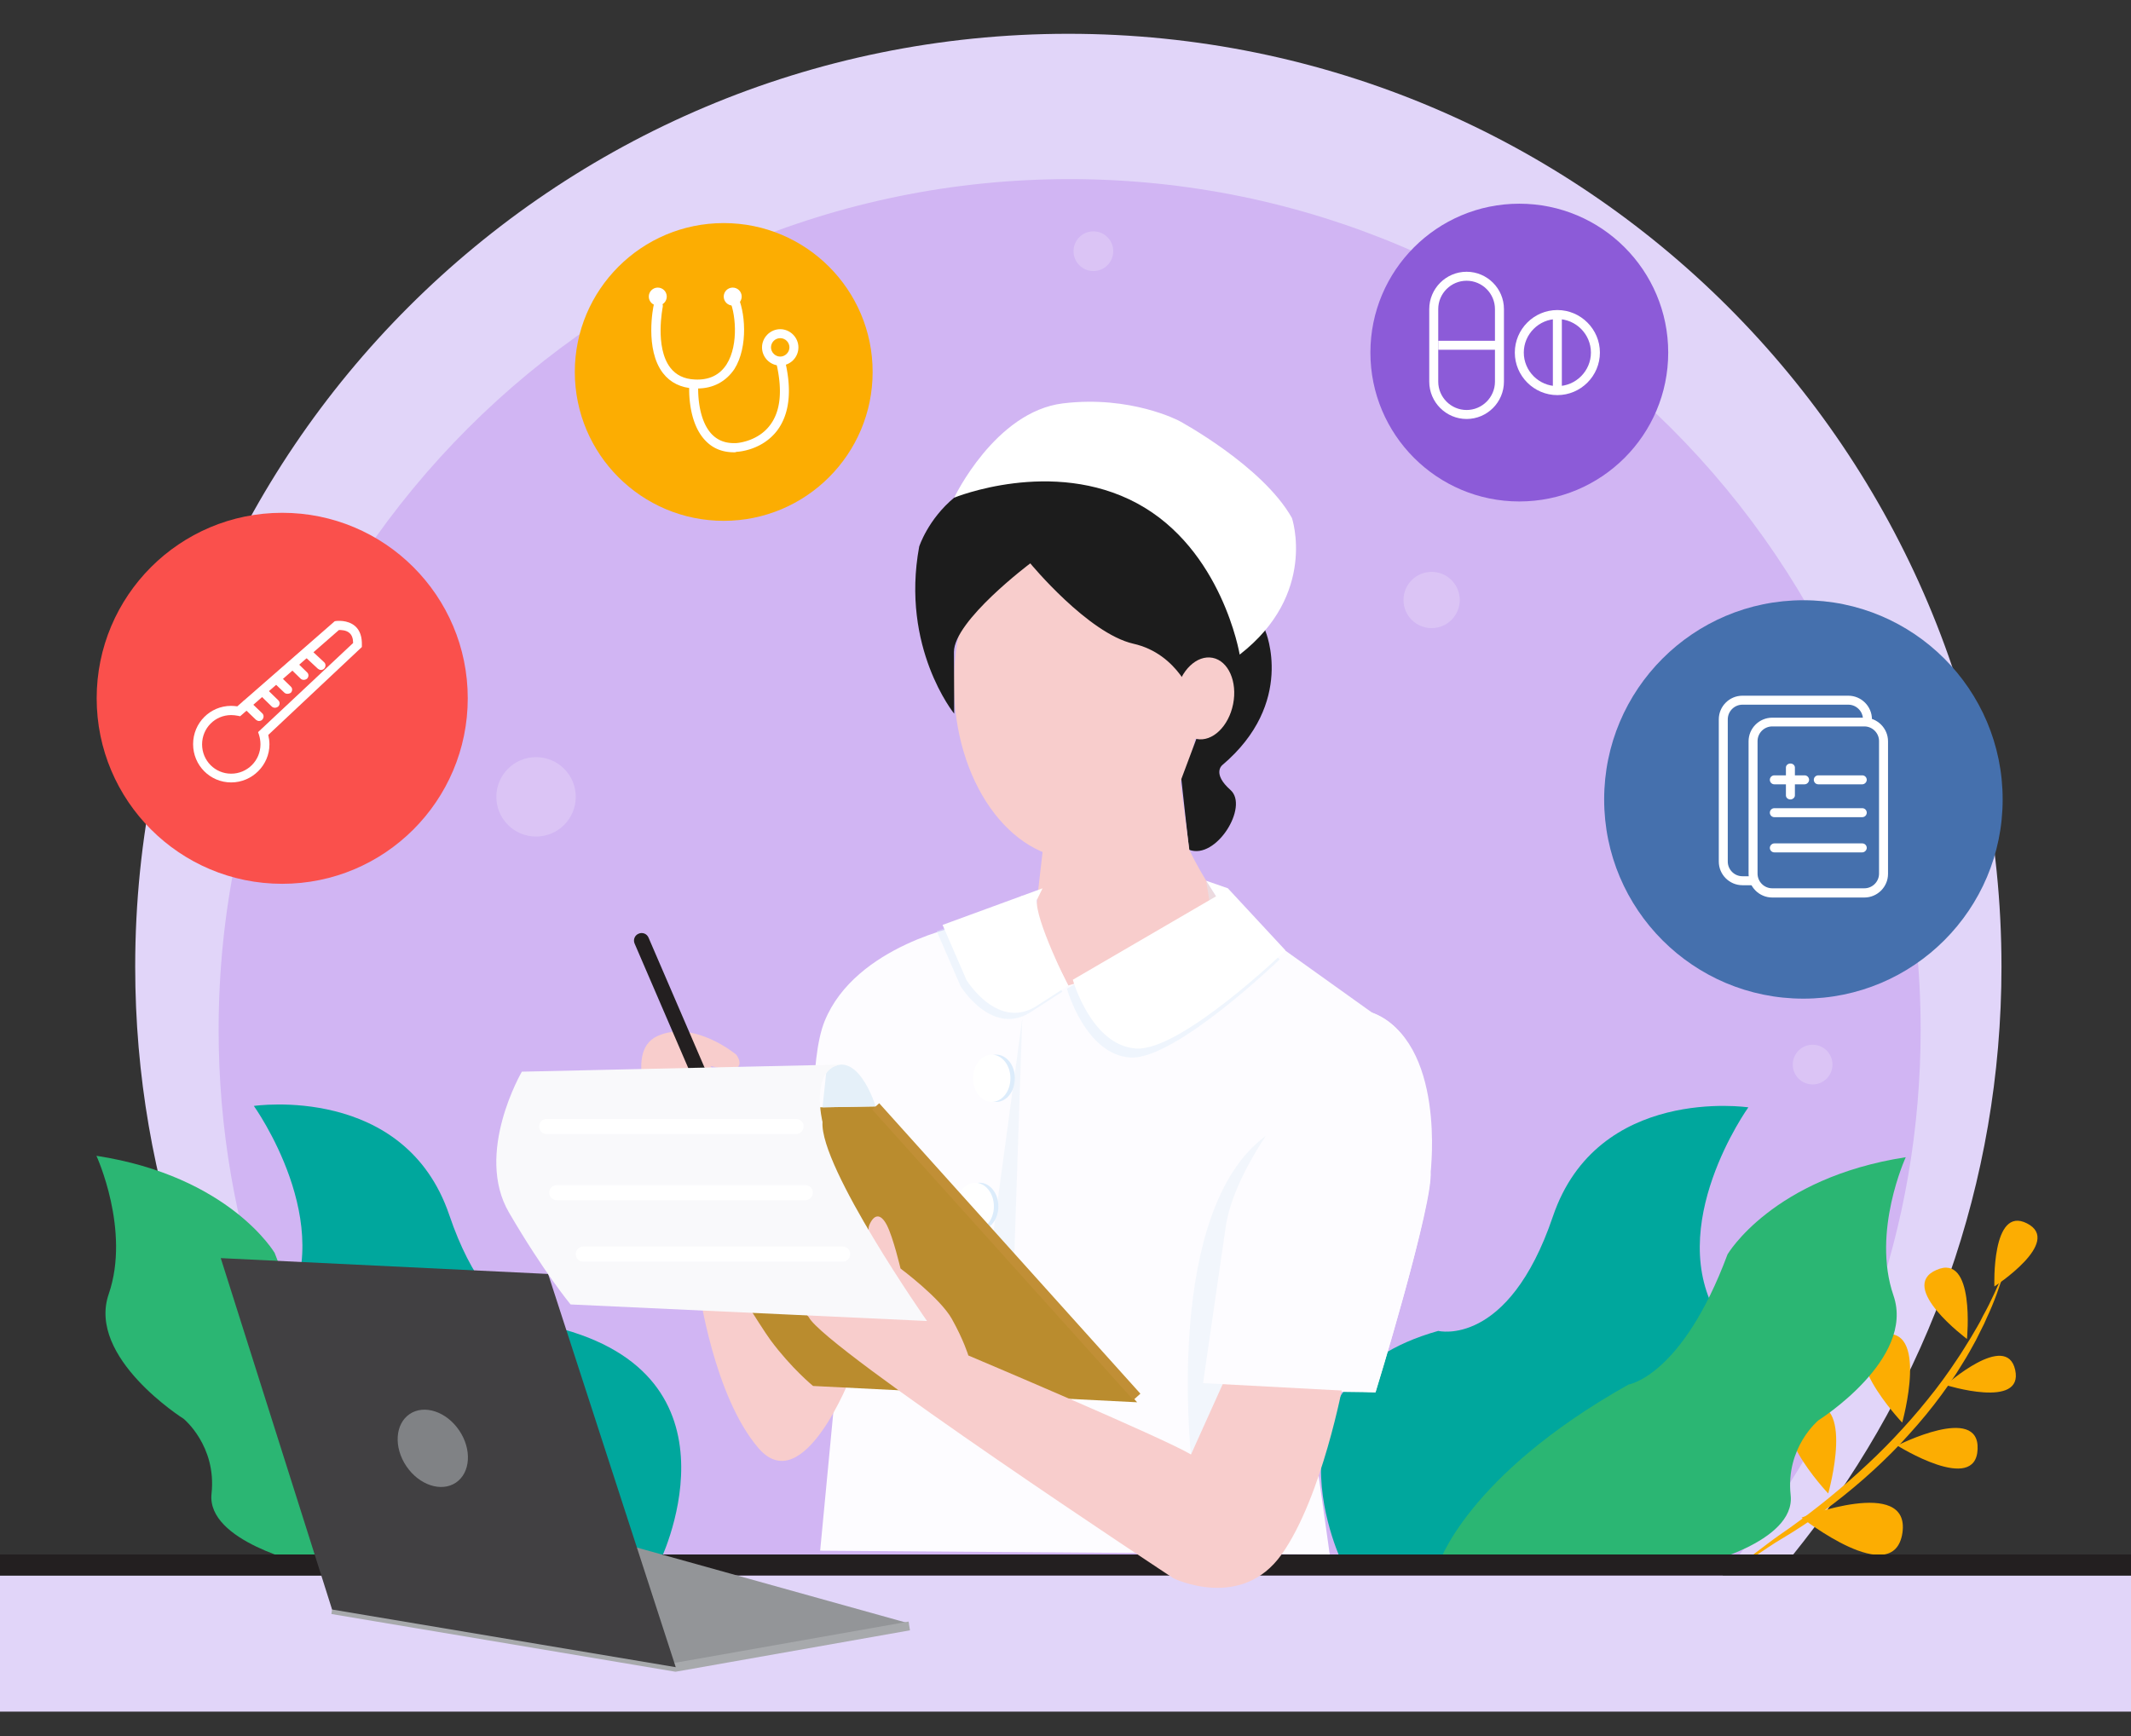
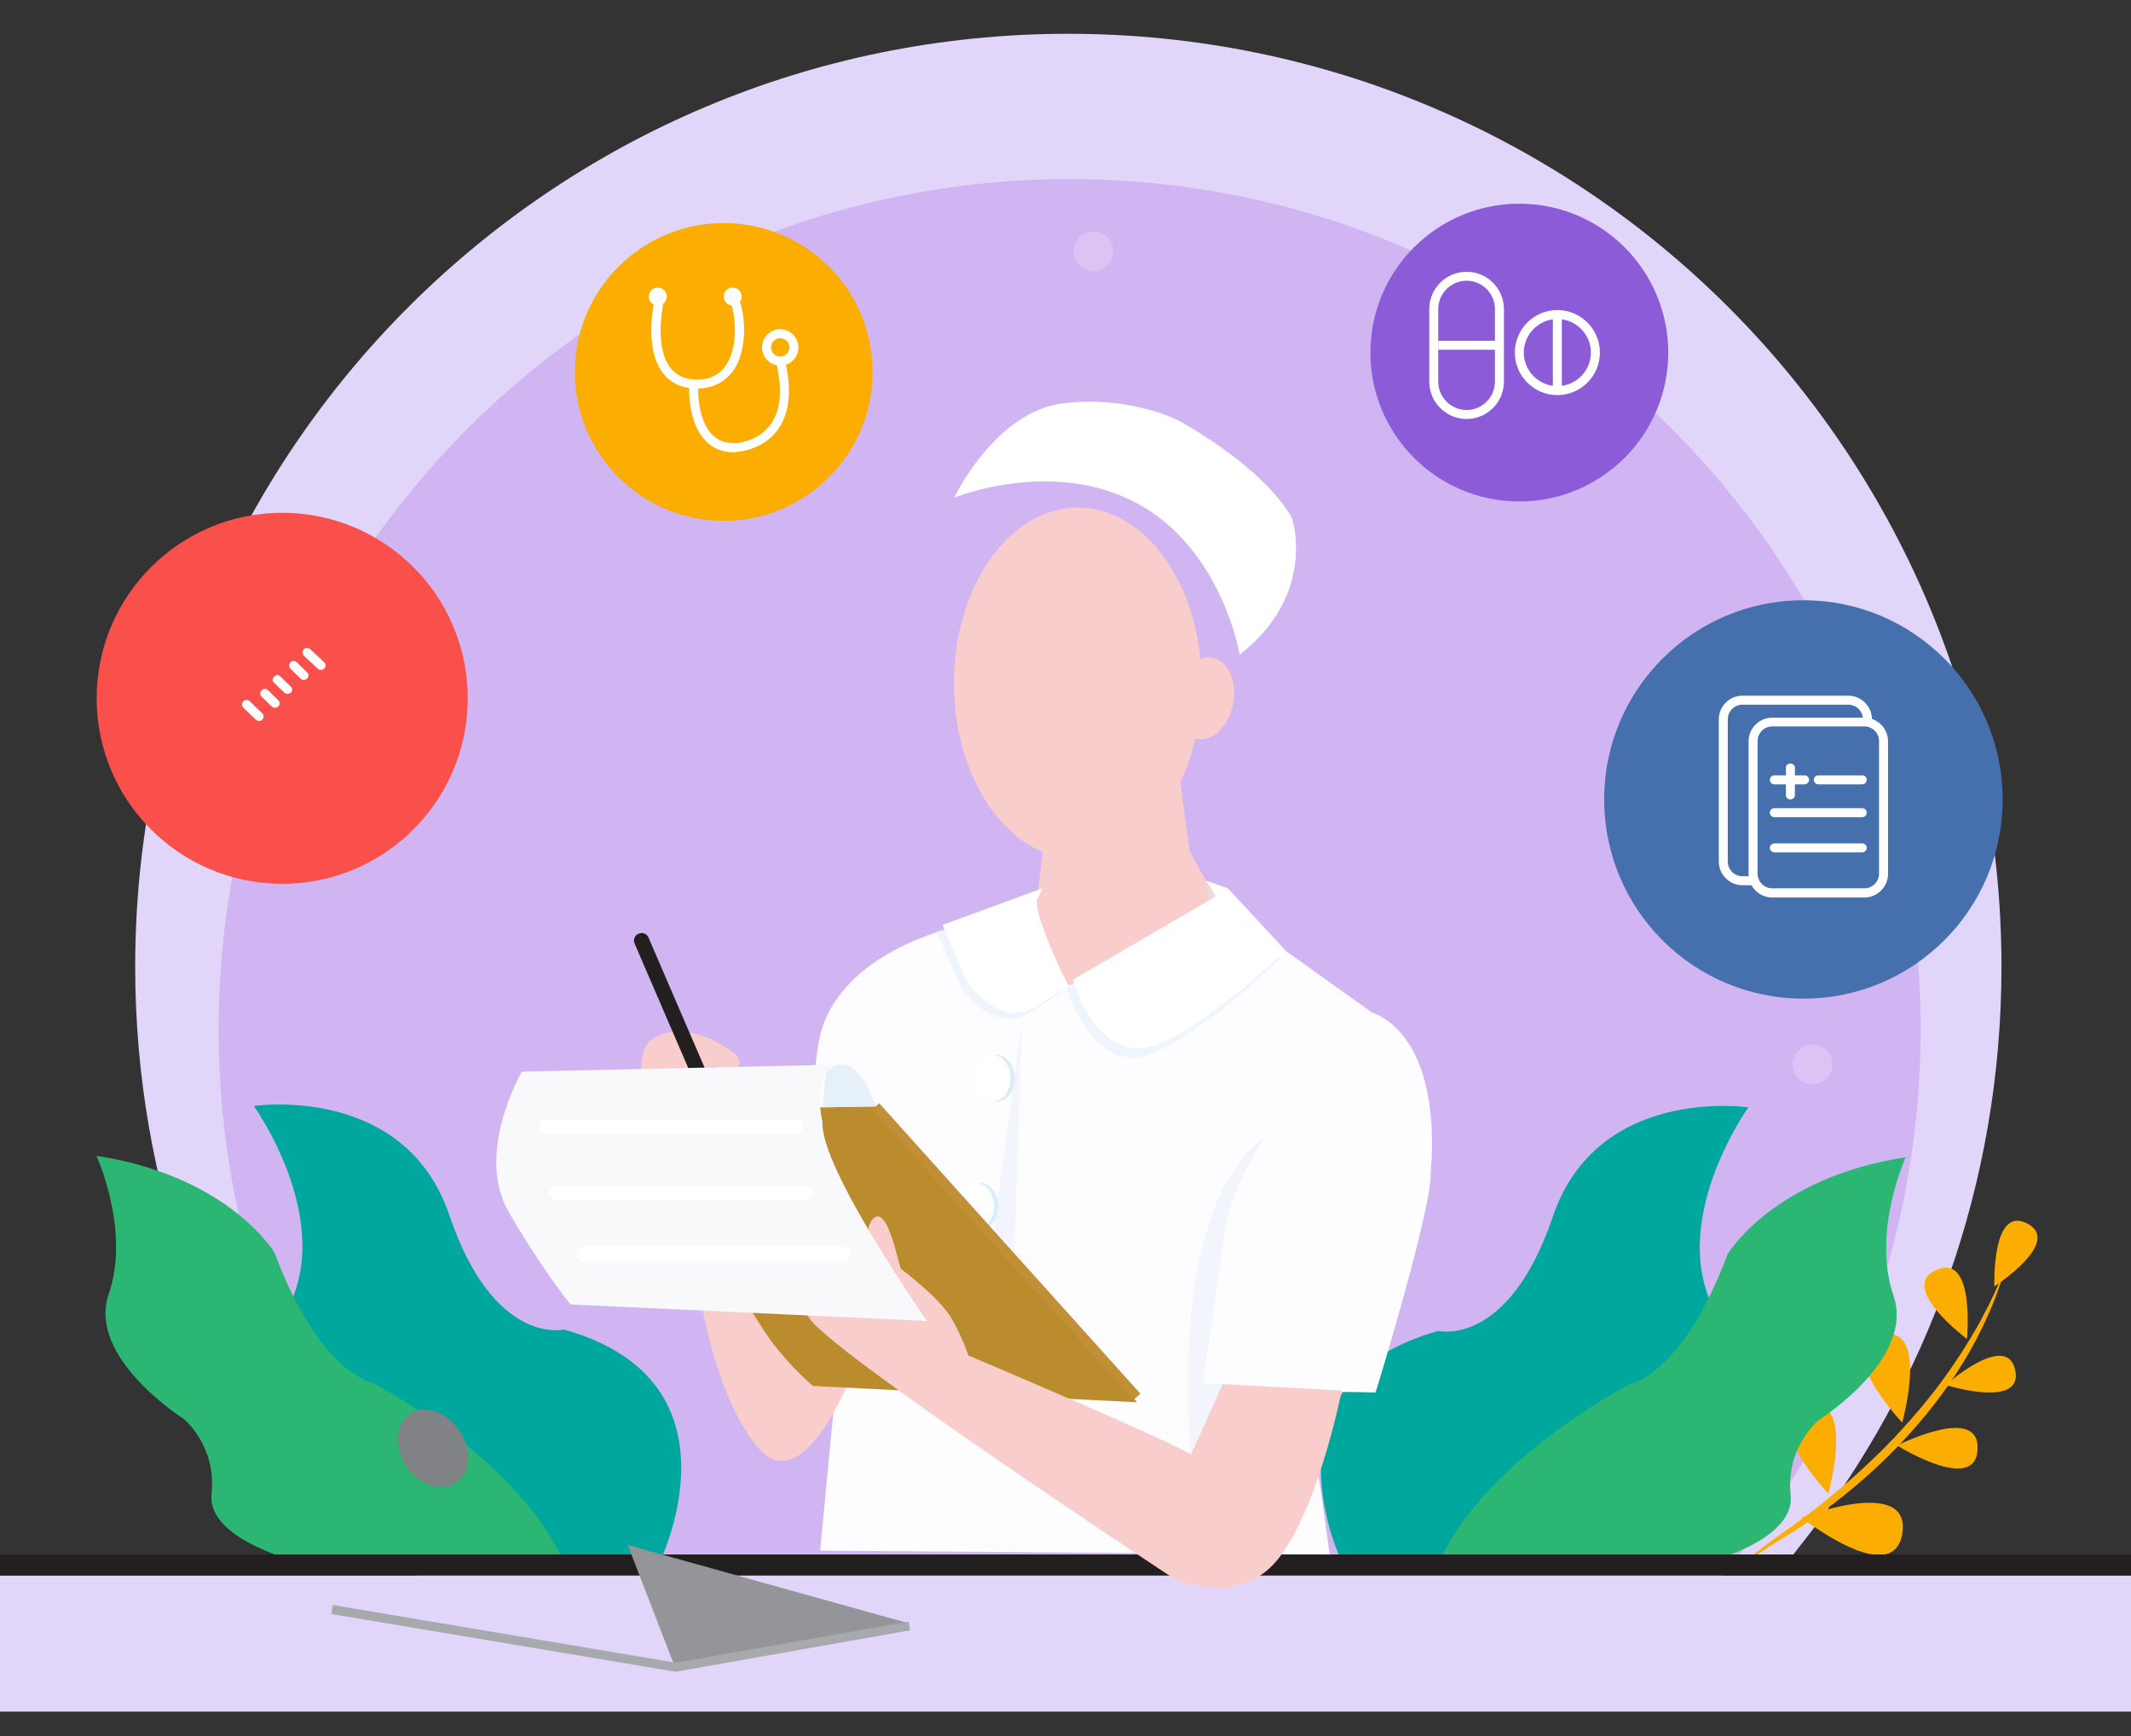
<svg xmlns="http://www.w3.org/2000/svg" version="1.1" id="Layer_1" x="0" y="0" viewBox="0 0 901.6 734.7" style="enable-background:new 0 0 901.6 734.7" xml:space="preserve">
  <rect x="0" y="0" width="901.6" height="734.7" fill="#333333" stroke="none" />
  <style>.st0{fill:#e1d5f9}.st2{fill:#fcad02}.st3{fill:#00a79d}.st4{fill:#2bb673}.st5{fill:#231f20}.st10{fill:#f8cdcc}.st12{fill:#fdfcff}.st13{fill:#dcecfb}.st14{fill:#fff}.st15,.st20,.st24{opacity:.48;fill:#e5f0f9;enable-background:new}.st20,.st24{opacity:.42;fill:#dcecfb}.st24{opacity:.21;fill:#fff}</style>
  <path class="st0" d="M846.8 409.1c0 91.8-31.4 176.4-83.9 243.4-2.6 3.3-5.2 6.6-7.9 9.8H149.1c-2.7-3.2-5.3-6.5-7.9-9.8-52.6-67.1-84-151.6-84-243.4C57.2 191 233.9 14.3 452 14.3S846.8 191 846.8 409.1z" />
  <path d="M812.6 435.8c0 83.8-28.6 160.8-76.6 222-2.4 3-4.8 6-7.2 8.9H176.3c-2.5-2.9-4.9-5.9-7.2-8.9-48-61.2-76.6-138.2-76.6-222 0-198.8 161.2-360 360-360s360.1 161.2 360.1 360z" style="fill:#d1b5f3" />
  <path class="st2" d="M730.5 665.7c6.2-3.6 16.3-11.9 22.2-16 5.9-4 11.6-8.3 17.2-12.7 5.6-4.4 11-9 16.3-13.8s10.4-9.7 15.3-14.9c4.9-5.2 9.6-10.5 14-16 4.5-5.5 8.7-11.3 12.6-17.2 2-2.9 3.8-6 5.7-9l2.7-4.6 1.3-2.3 1.2-2.4c3.5-6.2 6.3-12.8 9.2-19.4-2.1 6.8-4.5 13.7-7.6 20.2l-1.1 2.5-1.2 2.4-2.4 4.8-2.6 4.7c-.9 1.6-1.8 3.1-2.8 4.7-3.7 6.2-7.9 12.1-12.3 17.8-4.4 5.7-9.2 11.1-14.1 16.4-10 10.5-20.9 20-32.5 28.5-5.8 4.3-11.8 8.2-18 11.9-6.2 3.6-16.6 11.5-23.1 14.4z" />
  <path class="st2" d="M773.5 632s-30.3-32-9-37.1c20.9-4.9 9 37.1 9 37.1zM804.8 602s-30.3-32-9-37.1c20.8-5 9 37.1 9 37.1zM832.2 566.6s-29.6-22-12.9-29.2c16.5-7.3 12.9 29.2 12.9 29.2zM762.2 642.2s39.1 30.8 42.7 6.4c3.4-24.1-42.7-6.4-42.7-6.4zM802.7 611.7s33.3 20.9 34 1.5c.8-19.2-34-1.5-34-1.5zM823.2 586.1s33.1 10.4 29.4-6.4c-3.7-16.5-29.4 6.4-29.4 6.4zM843.8 544.4s29.1-18.9 13.8-26.7c-15.1-7.7-13.8 26.7-13.8 26.7z" />
  <path class="st3" d="M568.3 662.3s-38.5-77 40.2-99.1c0 0 29.6 7.3 48.5-48.4s82.7-46.2 82.7-46.2-36.2 50.5-12.5 89-70.2 82.2-70.2 82.2l-36.5 22.6-52.2-.1z" />
  <path class="st4" d="M608.5 662.3s11.6-37.7 80.5-76.4c0 0 22.7-3.5 41.9-55.1 0 0 19-32.4 75.4-41.1 0 0-14.5 31.5-5.2 58.5S769.4 601 769.4 601s-14 11.4-11.8 31.7c2.2 20.2-39.7 29.7-39.7 29.7l-109.4-.1z" />
  <path class="st3" d="M278.8 661.7s38.5-77-40.2-99.1c0 0-29.6 7.3-48.5-48.4S107.4 468 107.4 468s36.2 50.5 12.5 89 70.2 82.2 70.2 82.2l36.5 22.6 52.2-.1z" />
  <path class="st4" d="M238.6 661.7S227 624 158.1 585.3c0 0-22.7-3.5-41.9-55.1 0 0-19-32.4-75.4-41.1 0 0 14.5 31.5 5.2 58.5s31.7 52.8 31.7 52.8 14 11.4 11.8 31.7c-2.2 20.2 39.7 29.7 39.7 29.7l109.4-.1z" />
  <path class="st0" d="M0 666.7h901.6v57.6H0z" />
  <path class="st5" d="M0 657.8h901.6v8.9H0z" />
  <path style="fill:#939598" d="m285 704 99.7-17-119.1-33.2z" />
  <path style="fill:#a7a9ac" d="M286 707.4h-.4L140.2 683l.6-3.8 145.1 24.4 98.5-17.4.6 3.7z" />
-   <path style="fill:#414042" d="M140.5 681.1 93.4 532.4l138.5 6.7 54 166.4z" />
  <ellipse transform="rotate(-34.014 183.087 612.88)" cx="183.1" cy="612.9" rx="13.5" ry="17.5" style="fill:#808285" />
  <g>
    <ellipse class="st10" cx="456" cy="289.2" rx="52.4" ry="74.4" />
-     <path d="M403.7 302s-22.7-27.9-14.8-70.7c0 0 14.8-46.2 75-27.9s71.5 63.7 71.5 63.7 12.9 30.3-18.3 56.7c0 0-4.4 3.5 3.5 10.5s-6.1 29.7-17.5 25.3l-3.3-29.9 6.4-17.1 11.7-17.1s-10.9-15.5-13.1 0c0 0-6.1-18.8-25.3-23.1-19.2-4.4-43.6-34-43.6-34s-32.3 24.2-32.3 37.5c.1 13.3.1 26.1.1 26.1z" style="fill:#1c1c1c" />
    <path class="st10" d="m442.1 351.8-3.5 30.5-6.1 14 17.5 28.8 67.2-41.9s-8.7-12.2-14-23.6l-5.2-39.3-55.9 31.5z" />
    <path class="st12" d="M407.8 391.4s-45.8 8.5-58.9 40.7 4.7 154.7 4.7 154.7l-6.6 69.4 215.6 1.6-9.7-69 29.1.4s22.9-74.1 23.3-93.5c0 0 6.6-54.8-24.8-67.2l-48.1-34.4L452 417l-19.3-38-24.9 12.4z" />
    <ellipse class="st13" cx="421.5" cy="456.3" rx="7.9" ry="10" />
    <ellipse class="st14" cx="419.6" cy="456.3" rx="7.9" ry="10" />
    <path class="st15" d="m414.5 564.4 18-133.3-5 148.8z" />
    <ellipse class="st13" cx="414.5" cy="510.5" rx="7.9" ry="10" />
    <ellipse class="st14" cx="412.6" cy="510.5" rx="7.9" ry="10" />
    <path class="st10" d="M360.1 582.2s-20.2 52.7-39.2 30.6c-19-22.1-25.2-67.5-25.2-67.5L278.2 476s-15.5-30.6 0-37.6 33.3 7.9 33.3 7.9 5 6.4-3.9 6.4l-7-1.6s9.7 11.6 5.4 19c-4.3 7.4-2.3 13.6-2.3 13.6l30.6 82.6 17.1-17.1 8.7 33z" />
    <path class="st5" d="M302.3 472.9c-1.2 0-2.4-.7-2.9-1.9l-30.9-71.7c-.7-1.6 0-3.5 1.7-4.2 1.6-.7 3.5 0 4.2 1.7l30.9 71.7c.7 1.6 0 3.5-1.7 4.2-.5.1-.9.2-1.3.2z" />
    <path d="m344 586.5 137.1 6.9-110.6-125.2-104.3 1.6s51 85.3 59.8 97.3c8.9 12 18 19.4 18 19.4z" style="fill:#ba8c2e" />
    <path d="M370.5 468.2s-8.1-26.4-20.9-14.7l-1.6 15.1 22.5-.4z" style="fill:#e5f0f9" />
    <path style="fill:none;stroke:#c18f36;stroke-width:4;stroke-miterlimit:10" d="M370.5 468.2 481 591.1" />
    <path class="st15" d="M503.9 615.6s-11.4-103.2 31.5-134.8c0 0-20.8 135.1-16.4 149.5 4.3 14.3-15.1-14.7-15.1-14.7z" />
    <path class="st10" d="M568.3 585.3s-8.9 48.2-26 72.4-45.8 10.2-45.8 10.2-147.7-97.3-154.3-110.5c0 0-33.3-36.8-4.3-33l34.9 16.3s-7-17.8-5-22.3c1.9-4.5 4.7-5.2 7.4 0s5.8 18.4 5.8 18.4 16.7 12.4 21.7 21.3 7 15.5 7 15.5 82.6 34.9 94.2 41.9l15.9-35.3 48.5 5.1z" />
    <path d="M220.8 453.5s-20.2 34.5-5.4 59.7c14.7 25.2 26 38.8 26 38.8l150.8 7s-45.5-65.1-44.2-84.2c0 0-5.4-21.8 7.4-24.3l-134.6 3z" style="fill:#f9f9fb" />
    <path class="st14" d="M340.7 507.9H235.6c-1.8 0-3.2-1.4-3.2-3.2 0-1.8 1.4-3.2 3.2-3.2h105.1c1.8 0 3.2 1.4 3.2 3.2-.1 1.8-1.5 3.2-3.2 3.2zM336.8 479.9H231.3c-1.8 0-3.2-1.4-3.2-3.2s1.4-3.2 3.2-3.2h105.5c1.8 0 3.2 1.4 3.2 3.2s-1.5 3.2-3.2 3.2zM356.6 533.9H246.8c-1.8 0-3.2-1.4-3.2-3.2s1.4-3.2 3.2-3.2h109.7c1.8 0 3.2 1.4 3.2 3.2s-1.4 3.2-3.1 3.2z" />
    <path class="st12" d="m509 585.3 72.9 3.9s25.2-81.8 23.3-93.5c0 0 4.7-56.8-24.8-67.2 0 0-55.1 50.5-61.7 89.9l-9.7 66.9z" />
    <path class="st20" d="M438.6 378.4 396.3 394l10.1 23.3s13.6 22.3 30.6 10.4l12.4-8s-14.1-28.1-13.2-36.3l2.4-5zM510.3 372.7l1.7 10.4-60.6 35.3s7.8 27.9 26.8 29.1 63.2-41.5 63.2-41.5L517 379.7l-6.7-7z" />
    <path class="st14" d="m441.1 375.9-42.3 15.5 10.1 23.3s13.6 22.3 30.6 10.4l12.4-8s-14.1-28.1-13.2-36.3l2.4-4.9zM403.7 210.6s17.3-36.4 46-39.9 49.2 7.4 49.2 7.4 35.3 19 47.7 41.1c0 0 10.9 32.2-22.1 57.8 0 0-7.4-44.6-43.4-64s-77.4-2.4-77.4-2.4zM510.3 372.7l4.2 6.6-60.6 35.3s7.8 27.9 26.8 29.1 63.2-41.5 63.2-41.5l-24.4-26.3-9.2-3.2z" />
    <ellipse transform="rotate(-78.825 509.652 295.487)" class="st10" cx="509.6" cy="295.5" rx="17.5" ry="12.3" />
  </g>
  <g>
    <circle cx="119.4" cy="295.5" r="78.5" style="fill:#fa504c" />
-     <path class="st14" d="M97.8 331.1c-8.9 0-16.1-7.2-16.1-16.2s7.2-16.2 16.1-16.2c.9 0 1.7.1 2.6.2l41.2-36 .5-.1c.2 0 4.9-.7 8.2 2.2 2 1.8 2.9 4.5 2.8 8v.8L113.5 311c.3 1.3.5 2.6.5 4 0 8.8-7.3 16.1-16.2 16.1zm0-28.5c-6.8 0-12.3 5.5-12.3 12.4s5.5 12.4 12.3 12.4 12.4-5.5 12.4-12.4c0-1.3-.2-2.7-.6-4l-.4-1.2 40.2-37.7c0-1.9-.5-3.3-1.5-4.2-1.4-1.3-3.6-1.3-4.5-1.3l-41.8 36.5-.9-.2c-1.1-.2-2-.3-2.9-.3z" />
    <path class="st14" d="M109.6 305.1c-.5 0-.9-.2-1.3-.5l-5.3-5.1c-.8-.7-.8-1.9-.1-2.7.7-.8 1.9-.8 2.7-.1l5.3 5.1c.8.7.8 1.9.1 2.7-.3.4-.9.6-1.4.6zM116.3 299.5c-.5 0-1-.2-1.3-.5l-4.3-4.2c-.8-.7-.8-1.9 0-2.7.7-.8 1.9-.8 2.7 0l4.3 4.2c.8.7.8 1.9 0 2.7-.4.3-.9.5-1.4.5zM121.6 293.6c-.5 0-1-.2-1.3-.5L116 289c-.8-.7-.8-1.9 0-2.7.7-.8 1.9-.8 2.7 0l4.3 4.2c.8.7.8 1.9 0 2.7-.5.3-.9.4-1.4.4zM128.5 287.7c-.5 0-1-.2-1.3-.5l-4.3-4.2c-.8-.7-.8-1.9 0-2.7.7-.8 1.9-.8 2.7 0l4.3 4.2c.8.7.8 1.9 0 2.7-.4.3-.9.5-1.4.5zM135.8 283.5c-.5 0-.9-.2-1.3-.5l-5.9-5.5c-.8-.7-.8-1.9-.1-2.7.7-.8 1.9-.8 2.7-.1l5.9 5.5c.8.7.8 1.9.1 2.7-.4.4-.9.6-1.4.6z" />
  </g>
  <g>
    <circle class="st2" cx="306.2" cy="157.4" r="63" />
    <circle class="st14" cx="278.3" cy="125.5" r="3.8" />
    <circle class="st14" cx="310" cy="125.5" r="3.8" />
    <path class="st14" d="M295 164.4h-1.3c-5.7-.3-10.1-2.5-13.2-6.5-7.8-10.1-4.1-28.2-3.9-28.9.2-1 1.2-1.7 2.3-1.5 1 .2 1.7 1.2 1.5 2.3 0 .2-3.5 17.1 3.2 25.8 2.4 3.1 5.8 4.8 10.4 5 6 .3 10.5-1.9 13.4-6.4 5.4-8.5 3.7-22.8 1-27.7-.5-.9-.2-2.1.8-2.6.9-.5 2.1-.2 2.6.8 3.5 6.5 4.9 22-1.1 31.5-3.6 5.3-9 8.2-15.7 8.2z" />
    <path class="st14" d="M310.6 191.4c-4.9 0-8.9-1.6-12-4.8-7.7-7.8-7-22.2-7-22.9.1-1 1-1.9 2-1.8 1 .1 1.9 1 1.8 2 0 .1-.6 13.4 5.9 20 2.6 2.6 5.9 3.8 10.2 3.6.1 0 9-.5 14.3-7.6 4.4-5.8 5.3-14.4 2.8-25.6a2 2 0 0 1 1.4-2.3c1-.2 2 .4 2.3 1.4 2.8 12.3 1.6 22-3.5 28.8-6.5 8.5-16.7 9-17.2 9-.4.2-.7.2-1 .2z" />
    <path class="st14" d="M330.1 154.7c-4.3 0-7.7-3.5-7.7-7.7s3.5-7.7 7.7-7.7 7.7 3.5 7.7 7.7-3.4 7.7-7.7 7.7zm0-11.6c-2.2 0-3.9 1.8-3.9 3.9s1.8 3.9 3.9 3.9 3.9-1.8 3.9-3.9-1.7-3.9-3.9-3.9z" />
  </g>
  <g>
    <circle cx="763" cy="338.3" r="84.3" style="fill:#4570ad" />
    <path class="st14" d="M741.6 374.6h-4.4c-5.5 0-10-4.5-10-10v-60.2c0-5.5 4.5-10 10-10H782c5.5 0 10 4.5 10 10v1.3h-3.8v-1.3c0-3.4-2.8-6.2-6.2-6.2h-44.8c-3.4 0-6.2 2.8-6.2 6.2v60.2c0 3.4 2.8 6.2 6.2 6.2h4.4v3.8z" />
    <path class="st14" d="M788.8 379.8h-39c-5.5 0-10-4.5-10-10v-56.1c0-5.5 4.5-10 10-10h39c5.5 0 10 4.5 10 10v56.1c0 5.5-4.5 10-10 10zm-39-72.4c-3.4 0-6.2 2.8-6.2 6.2v56.1c0 3.4 2.8 6.2 6.2 6.2h39c3.4 0 6.2-2.8 6.2-6.2v-56.1c0-3.4-2.8-6.2-6.2-6.2h-39z" />
    <path class="st14" d="M787.9 331.9h-18.6c-1.1 0-1.9-.9-1.9-1.9 0-1.1.9-1.9 1.9-1.9h18.6c1.1 0 1.9.9 1.9 1.9 0 1-.9 1.9-1.9 1.9zM787.9 345.8h-37.2c-1.1 0-1.9-.9-1.9-1.9 0-1.1.9-1.9 1.9-1.9h37.2c1.1 0 1.9.9 1.9 1.9 0 1.1-.9 1.9-1.9 1.9zM787.9 360.7h-37.2c-1.1 0-1.9-.9-1.9-1.9s.9-1.9 1.9-1.9h37.2c1.1 0 1.9.9 1.9 1.9s-.9 1.9-1.9 1.9zM757.5 338.3c-1.1 0-1.9-.8-1.9-1.7v-11.8c0-1 .9-1.7 1.9-1.7 1.1 0 1.9.8 1.9 1.7v11.8c0 .9-.9 1.7-1.9 1.7z" />
    <path class="st14" d="M763.5 331.9h-12.8c-1.1 0-1.9-.9-1.9-1.9 0-1.1.9-1.9 1.9-1.9h12.8c1.1 0 1.9.9 1.9 1.9s-.9 1.9-1.9 1.9z" />
  </g>
  <g>
    <circle cx="642.8" cy="149.2" r="63" style="fill:#8c5bd8" />
    <path class="st14" d="M620.5 177.3c-8.7 0-15.8-7.1-15.8-15.8v-30.7c0-8.7 7.1-15.8 15.8-15.8s15.8 7.1 15.8 15.8v30.7c0 8.7-7.1 15.8-15.8 15.8zm0-58.5c-6.6 0-12 5.4-12 12v30.7c0 6.6 5.4 12 12 12s12-5.4 12-12v-30.7c0-6.6-5.4-12-12-12z" />
    <path class="st14" d="M608.5 144.2h24.3v3.8h-24.3zM658.9 167.2c-9.9 0-18-8.1-18-18s8.1-18 18-18 18 8.1 18 18-8.1 18-18 18zm0-32.2c-7.8 0-14.2 6.4-14.2 14.2s6.4 14.2 14.2 14.2 14.2-6.4 14.2-14.2c0-7.8-6.4-14.2-14.2-14.2z" />
    <path class="st14" d="M657 134.7h3.8v30.6H657z" />
  </g>
-   <circle class="st24" cx="226.8" cy="337.2" r="16.8" />
-   <circle class="st24" cx="605.7" cy="253.9" r="11.9" />
  <circle class="st24" cx="462.6" cy="106.3" r="8.4" />
  <circle class="st24" cx="766.9" cy="450.5" r="8.4" />
</svg>